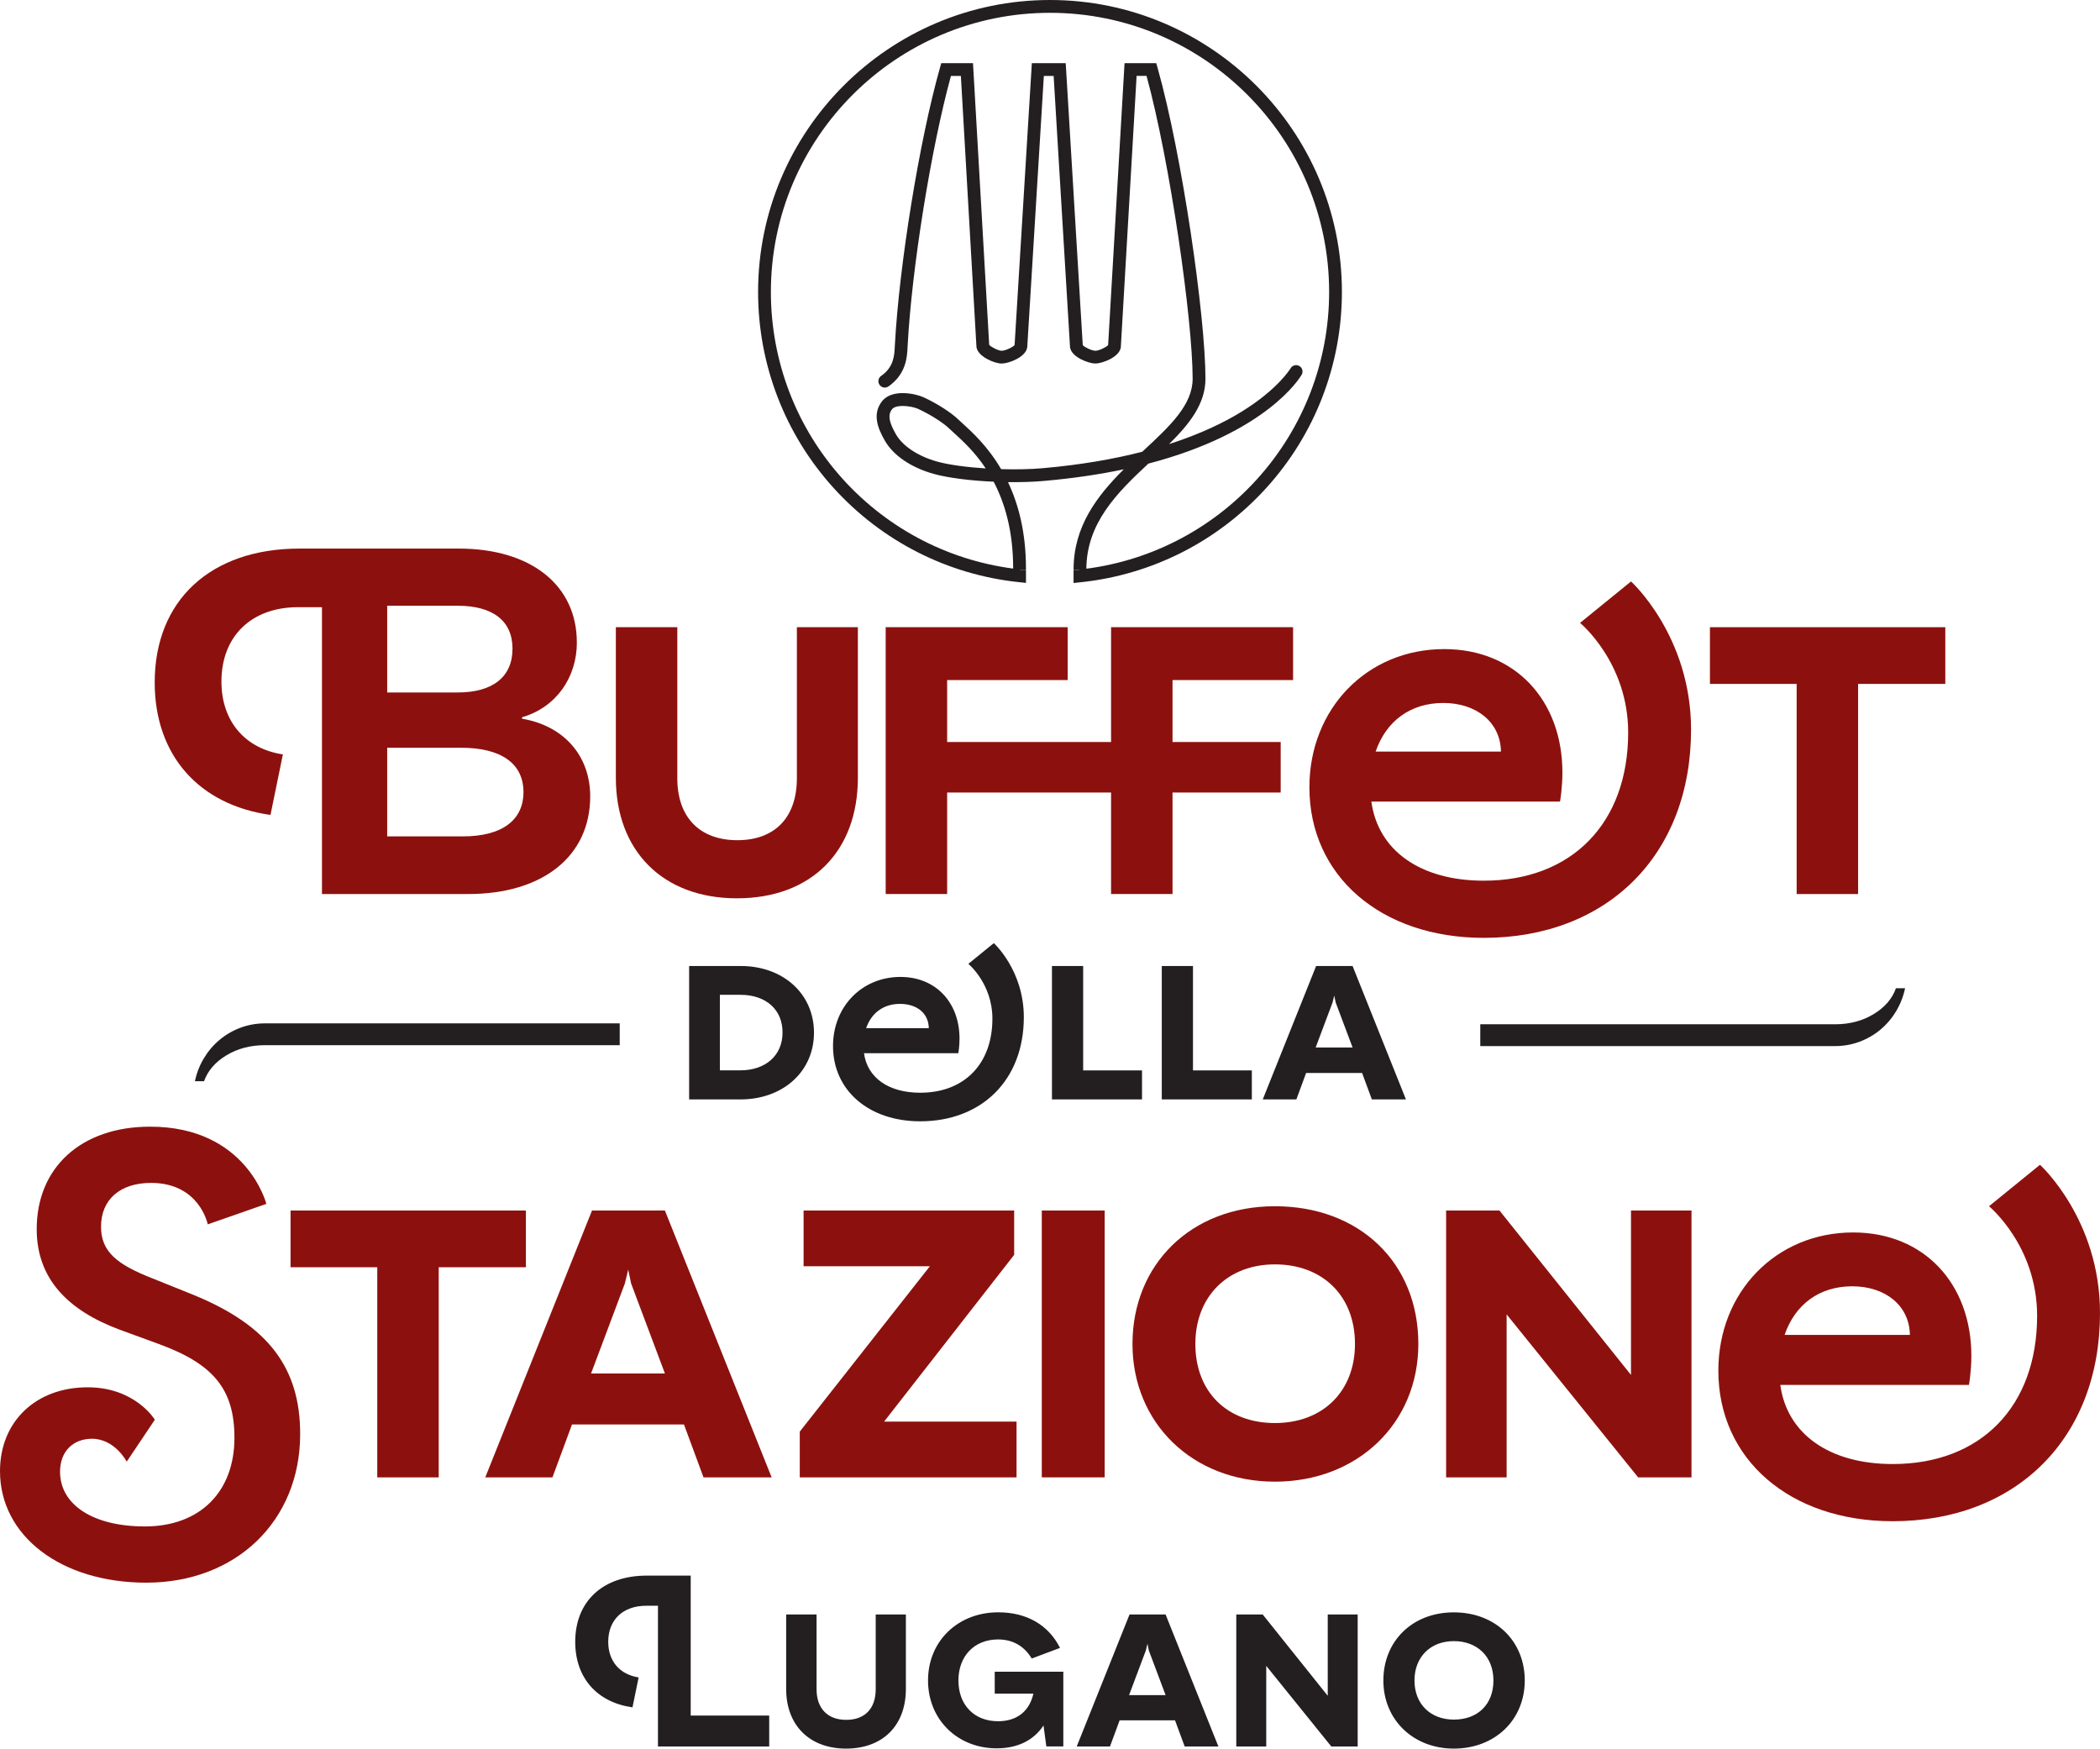
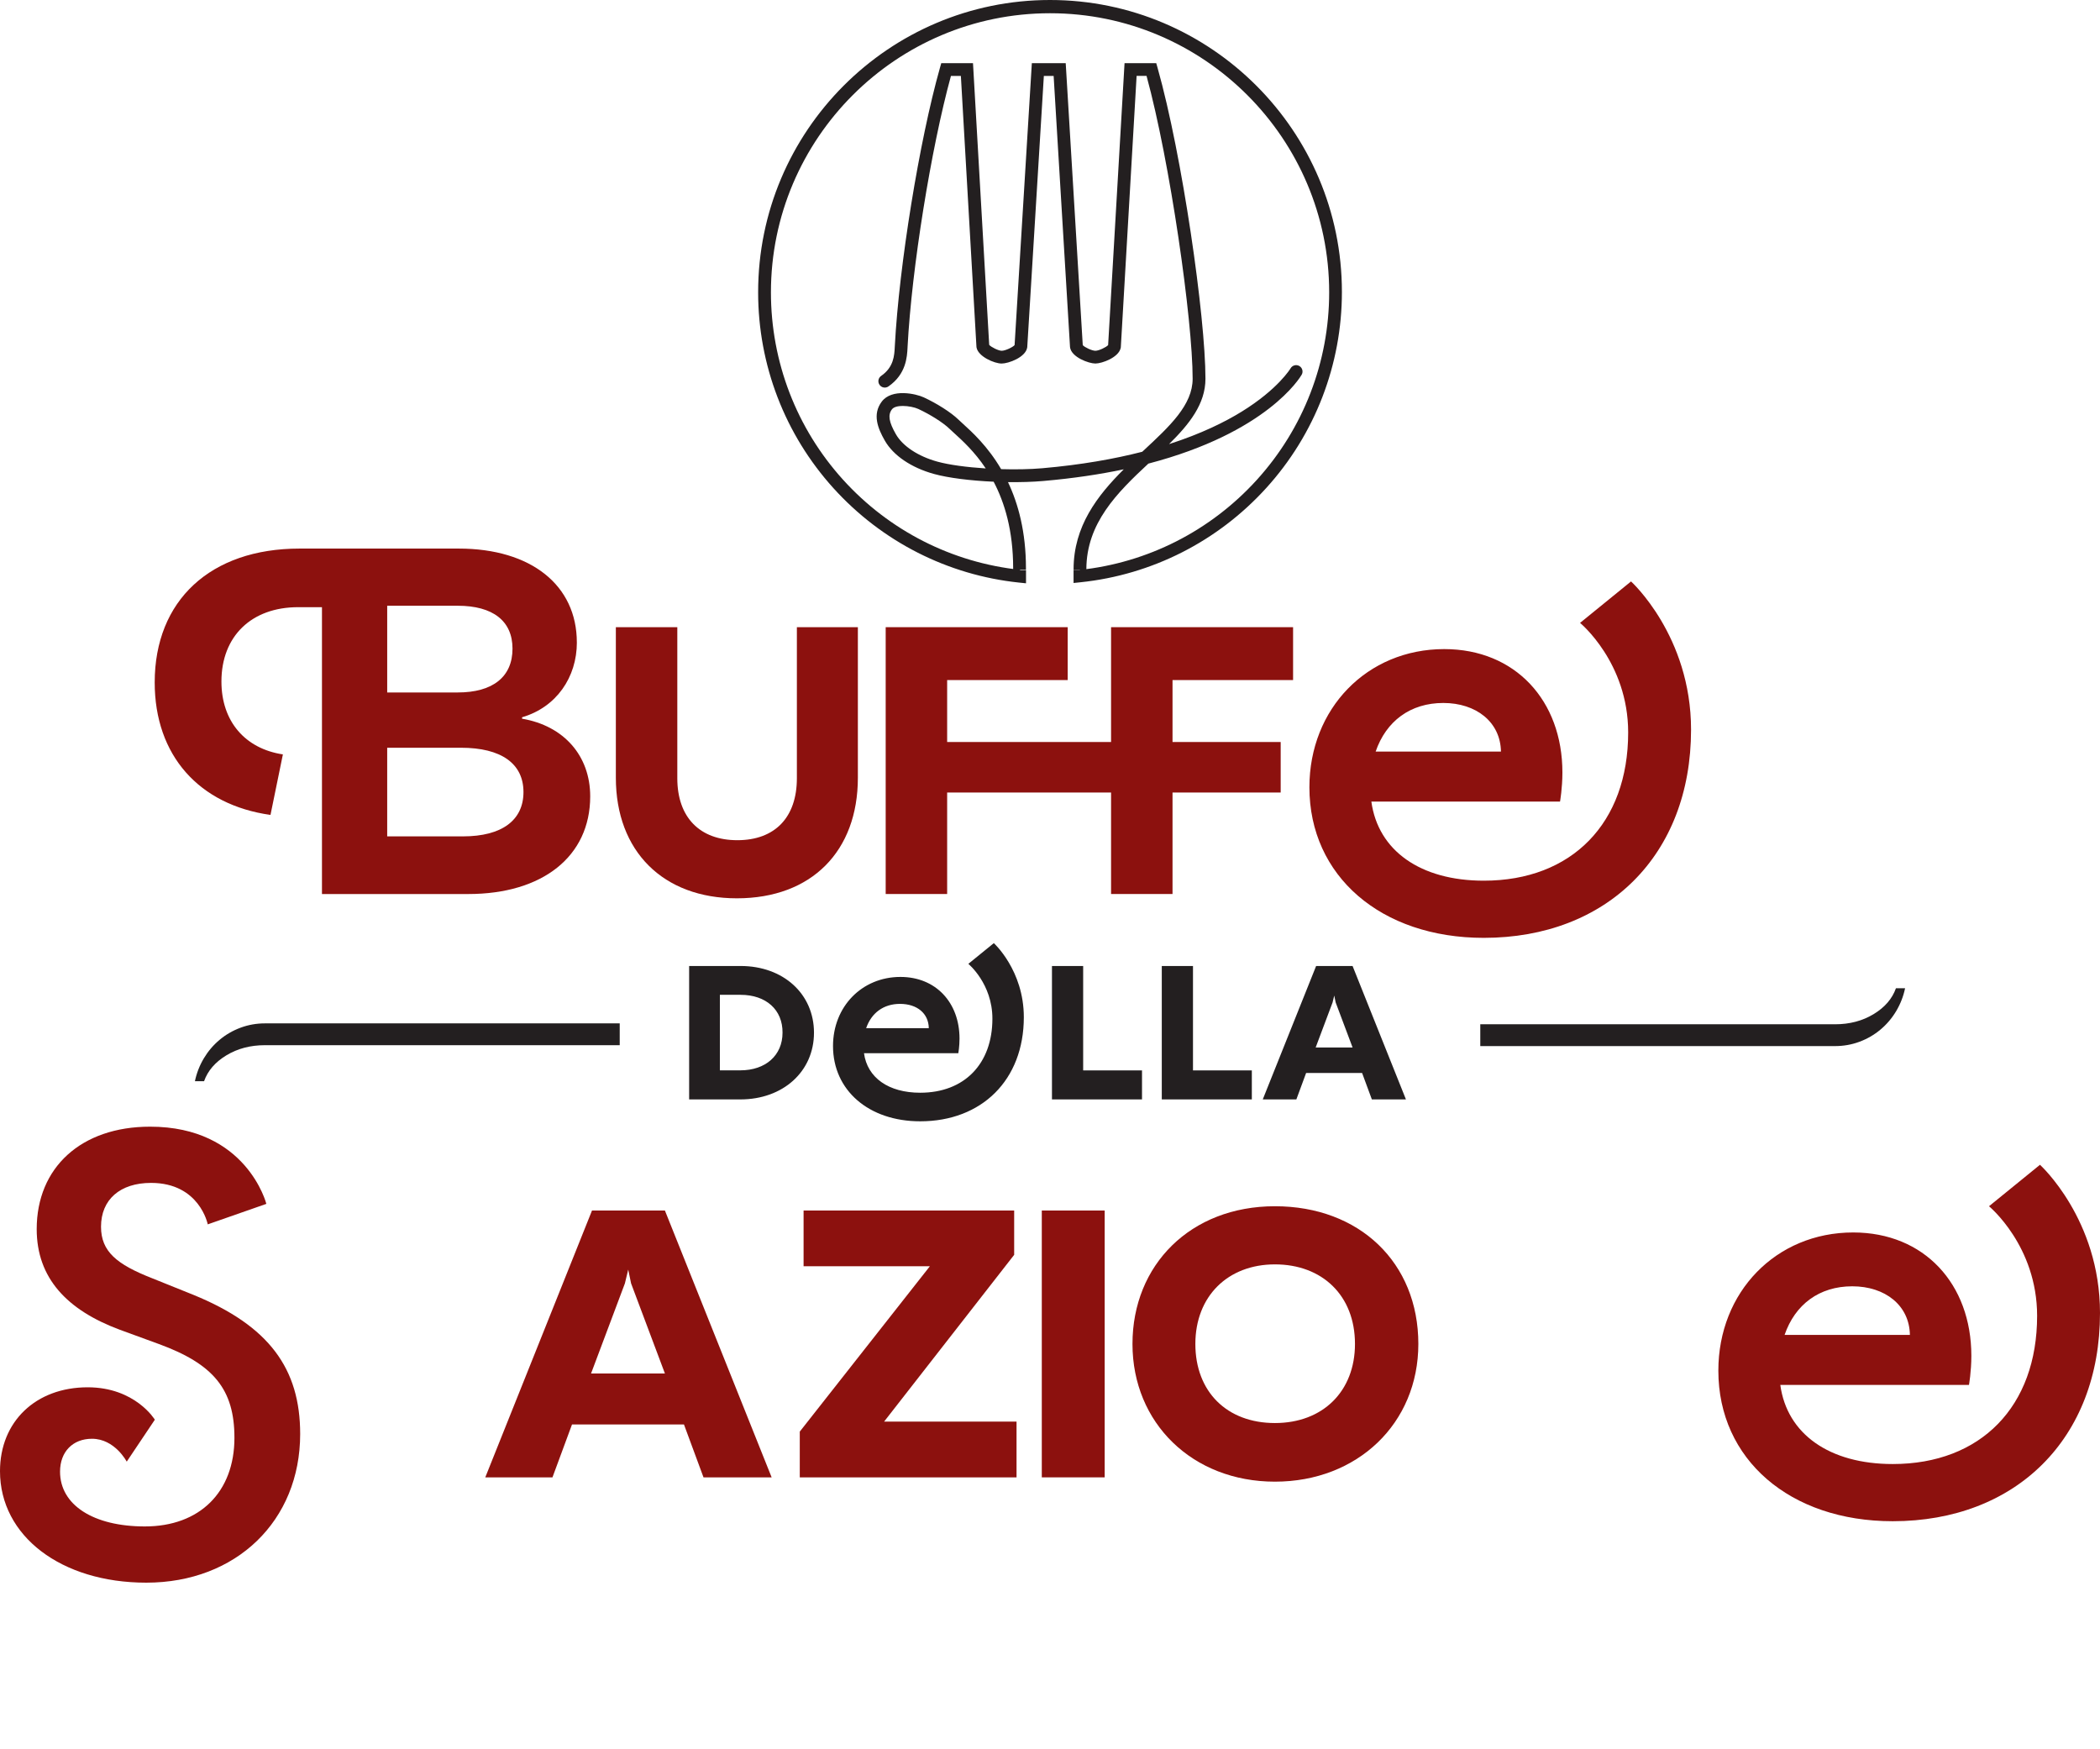
<svg xmlns="http://www.w3.org/2000/svg" id="Ebene_1" viewBox="0 0 999.51 832.2">
  <defs>
    <style>
      .cls-1 {
        fill: none;
      }

      .cls-2 {
        fill: #231f20;
      }

      .cls-3 {
        fill: #8c110e;
      }

      .cls-4 {
        clip-path: url(#clippath);
      }
    </style>
    <clipPath id="clippath">
      <path class="cls-1" d="M363.86,138.94c0,70.2,53.11,127.91,121.41,135.09v-2.82l28.74.05v2.83c68.35-7.13,121.64-64.91,121.64-135.15,0-75.05-60.84-135.9-135.89-135.9s-135.89,60.84-135.89,135.9Z" />
    </clipPath>
  </defs>
  <path class="cls-3" d="M92.07,616.26l-19.73-7.94c-16.78-6.58-24.26-12.7-24.26-24.49,0-12.93,9.07-20.86,23.81-20.86,23.13,0,26.99,19.73,26.99,19.73l27.89-9.75s-9.3-36.74-55.33-36.74c-32.88,0-53.97,19.5-53.97,48.76,0,23.36,14.51,38.55,39.46,47.85l18.59,6.8c26.08,9.53,36.06,21.54,36.06,44.67,0,25.85-16.55,42.18-42.63,42.18-24.49,0-40.37-10.2-40.37-26.08,0-9.52,6.12-15.65,15.19-15.65,10.89,0,16.55,10.89,16.55,10.89l13.38-19.96s-9.3-15.42-31.97-15.42c-24.72,0-41.73,16.33-41.73,39.91,0,30.84,29.03,53.07,69.62,53.07,42.86,0,73.25-29.48,73.25-70.75,0-31.07-14.74-51.48-50.8-66.22" />
-   <path class="cls-3" d="M250.31,576.12h-112.02v26.99h41.27v100.01h29.25v-100.01h41.5v-26.99Z" />
  <path class="cls-3" d="M367.27,703.11l-50.8-126.99h-34.7l-50.8,126.99h31.98l9.3-25.17h53.29l9.3,25.17h32.43ZM316.47,653.67h-35.15l16.1-42.86,1.59-6.58,1.36,6.58,16.1,42.86Z" />
  <path class="cls-3" d="M380.65,703.11h103.18v-26.53h-63.04l61.91-79.37v-21.09h-100.23v26.53h60.1l-61.91,78.69v21.77Z" />
  <rect class="cls-3" x="495.85" y="576.12" width="29.93" height="126.99" />
  <path class="cls-3" d="M675.07,639.62c0-38.78-28.12-65.54-68.26-65.54s-67.8,27.89-67.8,65.54,28.57,65.54,67.8,65.54,68.26-27.67,68.26-65.54M644.91,639.62c0,22.45-15.19,37.64-38.1,37.64s-37.87-14.97-37.87-37.64,15.42-37.87,37.87-37.87,38.1,14.74,38.1,37.87" />
-   <path class="cls-3" d="M688.29,703.11h28.8v-77.56l62.59,77.56h25.4v-126.99h-28.8v78.24l-62.59-78.24h-25.4v126.99Z" />
  <path class="cls-3" d="M999.51,624.88c0-44.67-28.57-70.53-28.57-70.53l-24.26,19.73s22.9,18.82,22.9,52.16c0,43.09-26.76,70.53-68.71,70.53-30.16,0-50.34-14.29-53.52-37.65h89.8s1.13-6.35,1.13-13.83c0-34.24-22.45-58.73-56.24-58.73-36.74,0-64.18,28.35-64.18,65.77,0,42.18,34.01,71.66,83,71.66,58.51,0,98.65-39.23,98.65-99.1M849.39,635.31c4.99-14.51,16.55-23.13,32.2-23.13s27.21,9.07,27.44,23.13h-59.64Z" />
  <path class="cls-2" d="M352.49,459.74h-24.49v63.5h24.38c20.3,0,35.04-13.27,35.04-31.75s-14.62-31.75-34.92-31.75M372.45,491.49c0,10.77-8.05,17.91-20.07,17.91h-9.75v-35.94h9.86c12.13,0,20.07,7.14,19.96,18.03M473.02,448.86l-12.13,9.86s11.45,9.41,11.45,26.08c0,21.55-13.38,35.26-34.36,35.26-15.08,0-25.17-7.14-26.76-18.82h44.9s.57-3.17.57-6.92c0-17.12-11.22-29.37-28.12-29.37-18.37,0-32.09,14.17-32.09,32.88,0,21.09,17.01,35.83,41.5,35.83,29.25,0,49.32-19.62,49.32-49.55,0-22.34-14.29-35.26-14.29-35.26M428.35,477.77c8.16,0,13.61,4.54,13.72,11.56h-29.82c2.5-7.26,8.28-11.56,16.1-11.56M515.54,509.41v-49.66h-14.85v63.5h42.86v-13.83h-28.01ZM567.81,509.41v-49.66h-14.85v63.5h42.86v-13.83h-28.01ZM652.96,523.24h16.21l-25.4-63.5h-17.35l-25.4,63.5h15.99l4.65-12.59h26.64l4.65,12.59ZM626.2,498.52l8.05-21.43.79-3.29.68,3.29,8.05,21.43h-17.57Z" />
  <path class="cls-2" d="M704.55,487.48v10.38h168.86c4.02,0,7.89-.68,11.59-2.05,3.7-1.37,7.04-3.3,10.02-5.8,2.98-2.49,5.47-5.43,7.49-8.81,2.01-3.38,3.42-7,4.23-10.87h-4.35c-1.77,4.99-5.31,9.1-10.63,12.32-5.31,3.22-11.43,4.83-18.35,4.83h-168.86Z" />
  <path class="cls-2" d="M294.96,497.43v-10.38H126.1c-4.02,0-7.89.68-11.59,2.05-3.7,1.37-7.04,3.3-10.02,5.8-2.98,2.49-5.47,5.43-7.49,8.81-2.01,3.38-3.42,7-4.23,10.87h4.35c1.77-4.99,5.31-9.1,10.63-12.32,5.31-3.22,11.43-4.83,18.35-4.83h168.86Z" />
  <path class="cls-3" d="M274.55,305.75c0-27.21-21.77-44.67-56.24-44.67h-75.74c-42.41,0-68.94,24.72-68.94,63.72,0,34.7,21.09,58.28,55.11,63.04l5.9-28.8c-17.92-2.72-29.25-15.65-29.25-34.69,0-21.55,14.29-35.38,36.51-35.38h11.34v136.52h69.62c35.38,0,58.05-17.91,58.05-46.49,0-19.27-12.47-33.56-32.43-36.96v-.68c16.33-4.76,26.08-19.05,26.08-35.6M243.93,308.7c0,13.38-9.3,20.86-26.08,20.86h-33.56v-41.27h33.56c16.78,0,26.08,7.26,26.08,20.41M249.15,376.96c0,13.38-10.21,21.09-28.8,21.09h-36.06v-42.18h35.15c19.05,0,29.71,7.48,29.71,21.09" />
  <path class="cls-3" d="M350.71,427.53c35.6,0,57.6-22.45,57.6-57.37v-71.66h-29.03v71.89c0,18.6-10.43,29.48-28.34,29.48s-28.57-10.89-28.57-29.48v-71.89h-29.25v71.66c0,34.92,22.45,57.37,57.6,57.37" />
  <path class="cls-3" d="M508.18,323.66v-25.17h-86.63v126.99h29.25v-48.3h96.33v-24.04h-96.33v-29.48h57.37Z" />
  <path class="cls-3" d="M615.45,323.66v-25.17h-86.63v126.99h29.25v-48.3h51.48v-24.04h-51.48v-29.48h57.37Z" />
  <path class="cls-3" d="M804.87,347.25c0-44.67-28.57-70.53-28.57-70.53l-24.26,19.73s22.9,18.82,22.9,52.16c0,43.09-26.76,70.53-68.71,70.53-30.16,0-50.34-14.29-53.52-37.65h89.8s1.13-6.35,1.13-13.83c0-34.24-22.45-58.74-56.24-58.74-36.74,0-64.18,28.35-64.18,65.77,0,42.18,34.01,71.66,83,71.66,58.51,0,98.65-39.23,98.65-99.1M654.75,357.69c4.99-14.52,16.55-23.13,32.2-23.13s27.21,9.07,27.44,23.13h-59.64Z" />
-   <path class="cls-3" d="M925.88,298.5h-112.02v26.99h41.27v100.01h29.25v-100.01h41.5v-26.99Z" />
  <g class="cls-4">
    <path class="cls-2" d="M517.07,329.25h-35.88l.06-3.11c0-.46.97-46.32.97-55.66,0-17.92-4.04-31.25-9.29-41.22-10.95-.49-21.54-1.79-28.4-3.69-10.82-2.99-19.35-8.78-23.41-15.9-3.28-5.74-6.02-12.43-1.46-18.51,4.81-6.41,16.34-3.75,20-2.05,6.36,2.95,12.95,7.16,16.4,10.48.6.58,1.33,1.24,2.15,1.99,4.47,4.06,11.92,10.83,18.29,21.7,6.86.2,13.7.08,19.58-.43,18.54-1.62,34.29-4.43,47.57-7.84.2-.18.4-.37.6-.55,12.56-11.67,23.4-21.74,23.4-34.22,0-27.95-10.75-103.23-21.94-144.11h-4.73l-7.52,129.2-.04.2c-.88,4.58-8.91,7.48-12.06,7.48s-11.34-2.97-12.05-7.66l-.03-.27-7.79-128.94h-4.66l-7.9,129.08-.02.13c-.71,4.69-8.88,7.67-12.15,7.67-3.5,0-11.13-3.29-11.96-7.6l-.05-.4-7.41-128.87h-4.73c-9.49,34.58-18.67,91.65-20.63,128.75l-.02.48c-.22,4.44-.64,12.69-9.1,18.54-1.39.96-3.28.61-4.24-.78-.96-1.38-.61-3.28.78-4.24,6-4.14,6.28-9.74,6.48-13.83l.03-.49c2.03-38.28,11.67-97.63,21.47-132.3l.63-2.22h15.1l7.71,134.07c.87,1.03,4.37,2.81,5.96,2.81,1.71,0,5.26-1.69,6.13-2.69l8.21-134.19h16.12l8.11,134.2c.84,1,4.34,2.68,6.02,2.68s5.16-1.7,6.06-2.7l7.81-134.17h15.09l.63,2.22c11.74,41.49,22.79,118.54,22.79,147.98,0,11.96-7.68,21.61-17.33,31.1,15.34-4.93,26.61-10.54,34.58-15.46,17.36-10.71,23.21-20.52,23.27-20.61.84-1.45,2.71-1.95,4.16-1.11,1.45.84,1.96,2.69,1.12,4.15-.79,1.37-16.49,27.56-72.97,42.31-14.81,13.79-29.51,28.31-29.51,50.32v58.32ZM487.41,323.16h23.57v-52.23c0-20.49,11.36-35.11,23.89-47.57-11.29,2.38-23.99,4.31-38.26,5.55-5.16.45-10.95.62-16.85.54,4.91,10.35,8.55,23.76,8.55,41.02,0,7.97-.69,42.13-.9,52.68ZM429.67,193.2c-2.24,0-4.27.45-5.15,1.62-1.99,2.66-1.47,5.97,1.88,11.83,3.22,5.65,10.6,10.53,19.74,13.05,5.56,1.54,14,2.66,23.03,3.24-5.31-7.98-11.12-13.26-15.07-16.85-.87-.79-1.64-1.49-2.28-2.11-2.96-2.85-9.02-6.69-14.73-9.34-1.72-.8-4.73-1.44-7.42-1.44ZM515.23,164.08h0s0,0,0,0Z" />
  </g>
-   <path class="cls-2" d="M510.97,277.47v-6.21h2.75l-.02-.2c32.47-3.39,62.48-18.63,84.51-42.92,22.18-24.46,34.4-56.14,34.4-89.19,0-73.25-59.6-132.85-132.85-132.85s-132.85,59.6-132.85,132.85c0,33.04,12.18,64.7,34.3,89.13,21.97,24.27,51.94,39.51,84.38,42.92l-.02.21h2.75v6.2l-3.36-.35c-33.94-3.56-65.28-19.51-88.26-44.89-23.14-25.56-35.88-58.67-35.88-93.22C360.81,62.33,423.14,0,499.75,0s138.94,62.33,138.94,138.94c0,34.57-12.78,67.7-35.98,93.28-23.04,25.41-54.43,41.35-88.39,44.89l-3.36.35Z" />
-   <path class="cls-2" d="M328.75,816.5v-66.63h-20.87c-20.97,0-34.1,12.23-34.1,31.52,0,17.16,10.43,28.83,27.26,31.18l2.92-14.25c-8.86-1.35-14.47-7.63-14.47-16.94,0-10.54,7.07-17.16,18.06-17.16h5.61v66.97h52.95v-14.7h-37.35ZM402.67,832.2c17.61,0,28.49-11.11,28.49-28.38v-35.44h-14.36v35.56c0,9.2-5.16,14.58-14.02,14.58s-14.13-5.38-14.13-14.58v-35.56h-14.47v35.44c0,17.28,11.11,28.38,28.49,28.38M473.45,795.63v10.43h18.4c-1.8,7.96-7.4,13.12-16.83,13.12-11.33,0-18.85-7.74-18.85-19.41s7.63-19.52,18.85-19.52c7.4,0,12.67,3.48,16.04,9.08l13.46-5.05c-5.38-10.77-15.7-16.94-29.39-16.94-19.18,0-33.43,13.69-33.43,32.42s14.13,32.31,32.64,32.31c10.21,0,17.72-3.92,22.32-10.88l1.35,9.98h8.08v-35.56h-32.64ZM563.86,831.19h16.04l-25.13-62.82h-17.16l-25.13,62.82h15.82l4.6-12.45h26.36l4.6,12.45ZM537.39,806.74l7.97-21.2.78-3.25.67,3.25,7.96,21.2h-17.39ZM588.43,831.19h14.25v-38.36l30.96,38.36h12.56v-62.82h-14.25v38.7l-30.96-38.7h-12.57v62.82ZM691.96,832.2c19.63,0,33.76-13.69,33.76-32.42s-13.91-32.42-33.76-32.42-33.54,13.8-33.54,32.42,14.13,32.42,33.54,32.42M691.96,818.4c-11.1,0-18.73-7.4-18.73-18.62s7.63-18.73,18.73-18.73,18.85,7.29,18.85,18.73-7.52,18.62-18.85,18.62" />
+   <path class="cls-2" d="M510.97,277.47v-6.21h2.75c32.47-3.39,62.48-18.63,84.51-42.92,22.18-24.46,34.4-56.14,34.4-89.19,0-73.25-59.6-132.85-132.85-132.85s-132.85,59.6-132.85,132.85c0,33.04,12.18,64.7,34.3,89.13,21.97,24.27,51.94,39.51,84.38,42.92l-.02.21h2.75v6.2l-3.36-.35c-33.94-3.56-65.28-19.51-88.26-44.89-23.14-25.56-35.88-58.67-35.88-93.22C360.81,62.33,423.14,0,499.75,0s138.94,62.33,138.94,138.94c0,34.57-12.78,67.7-35.98,93.28-23.04,25.41-54.43,41.35-88.39,44.89l-3.36.35Z" />
</svg>